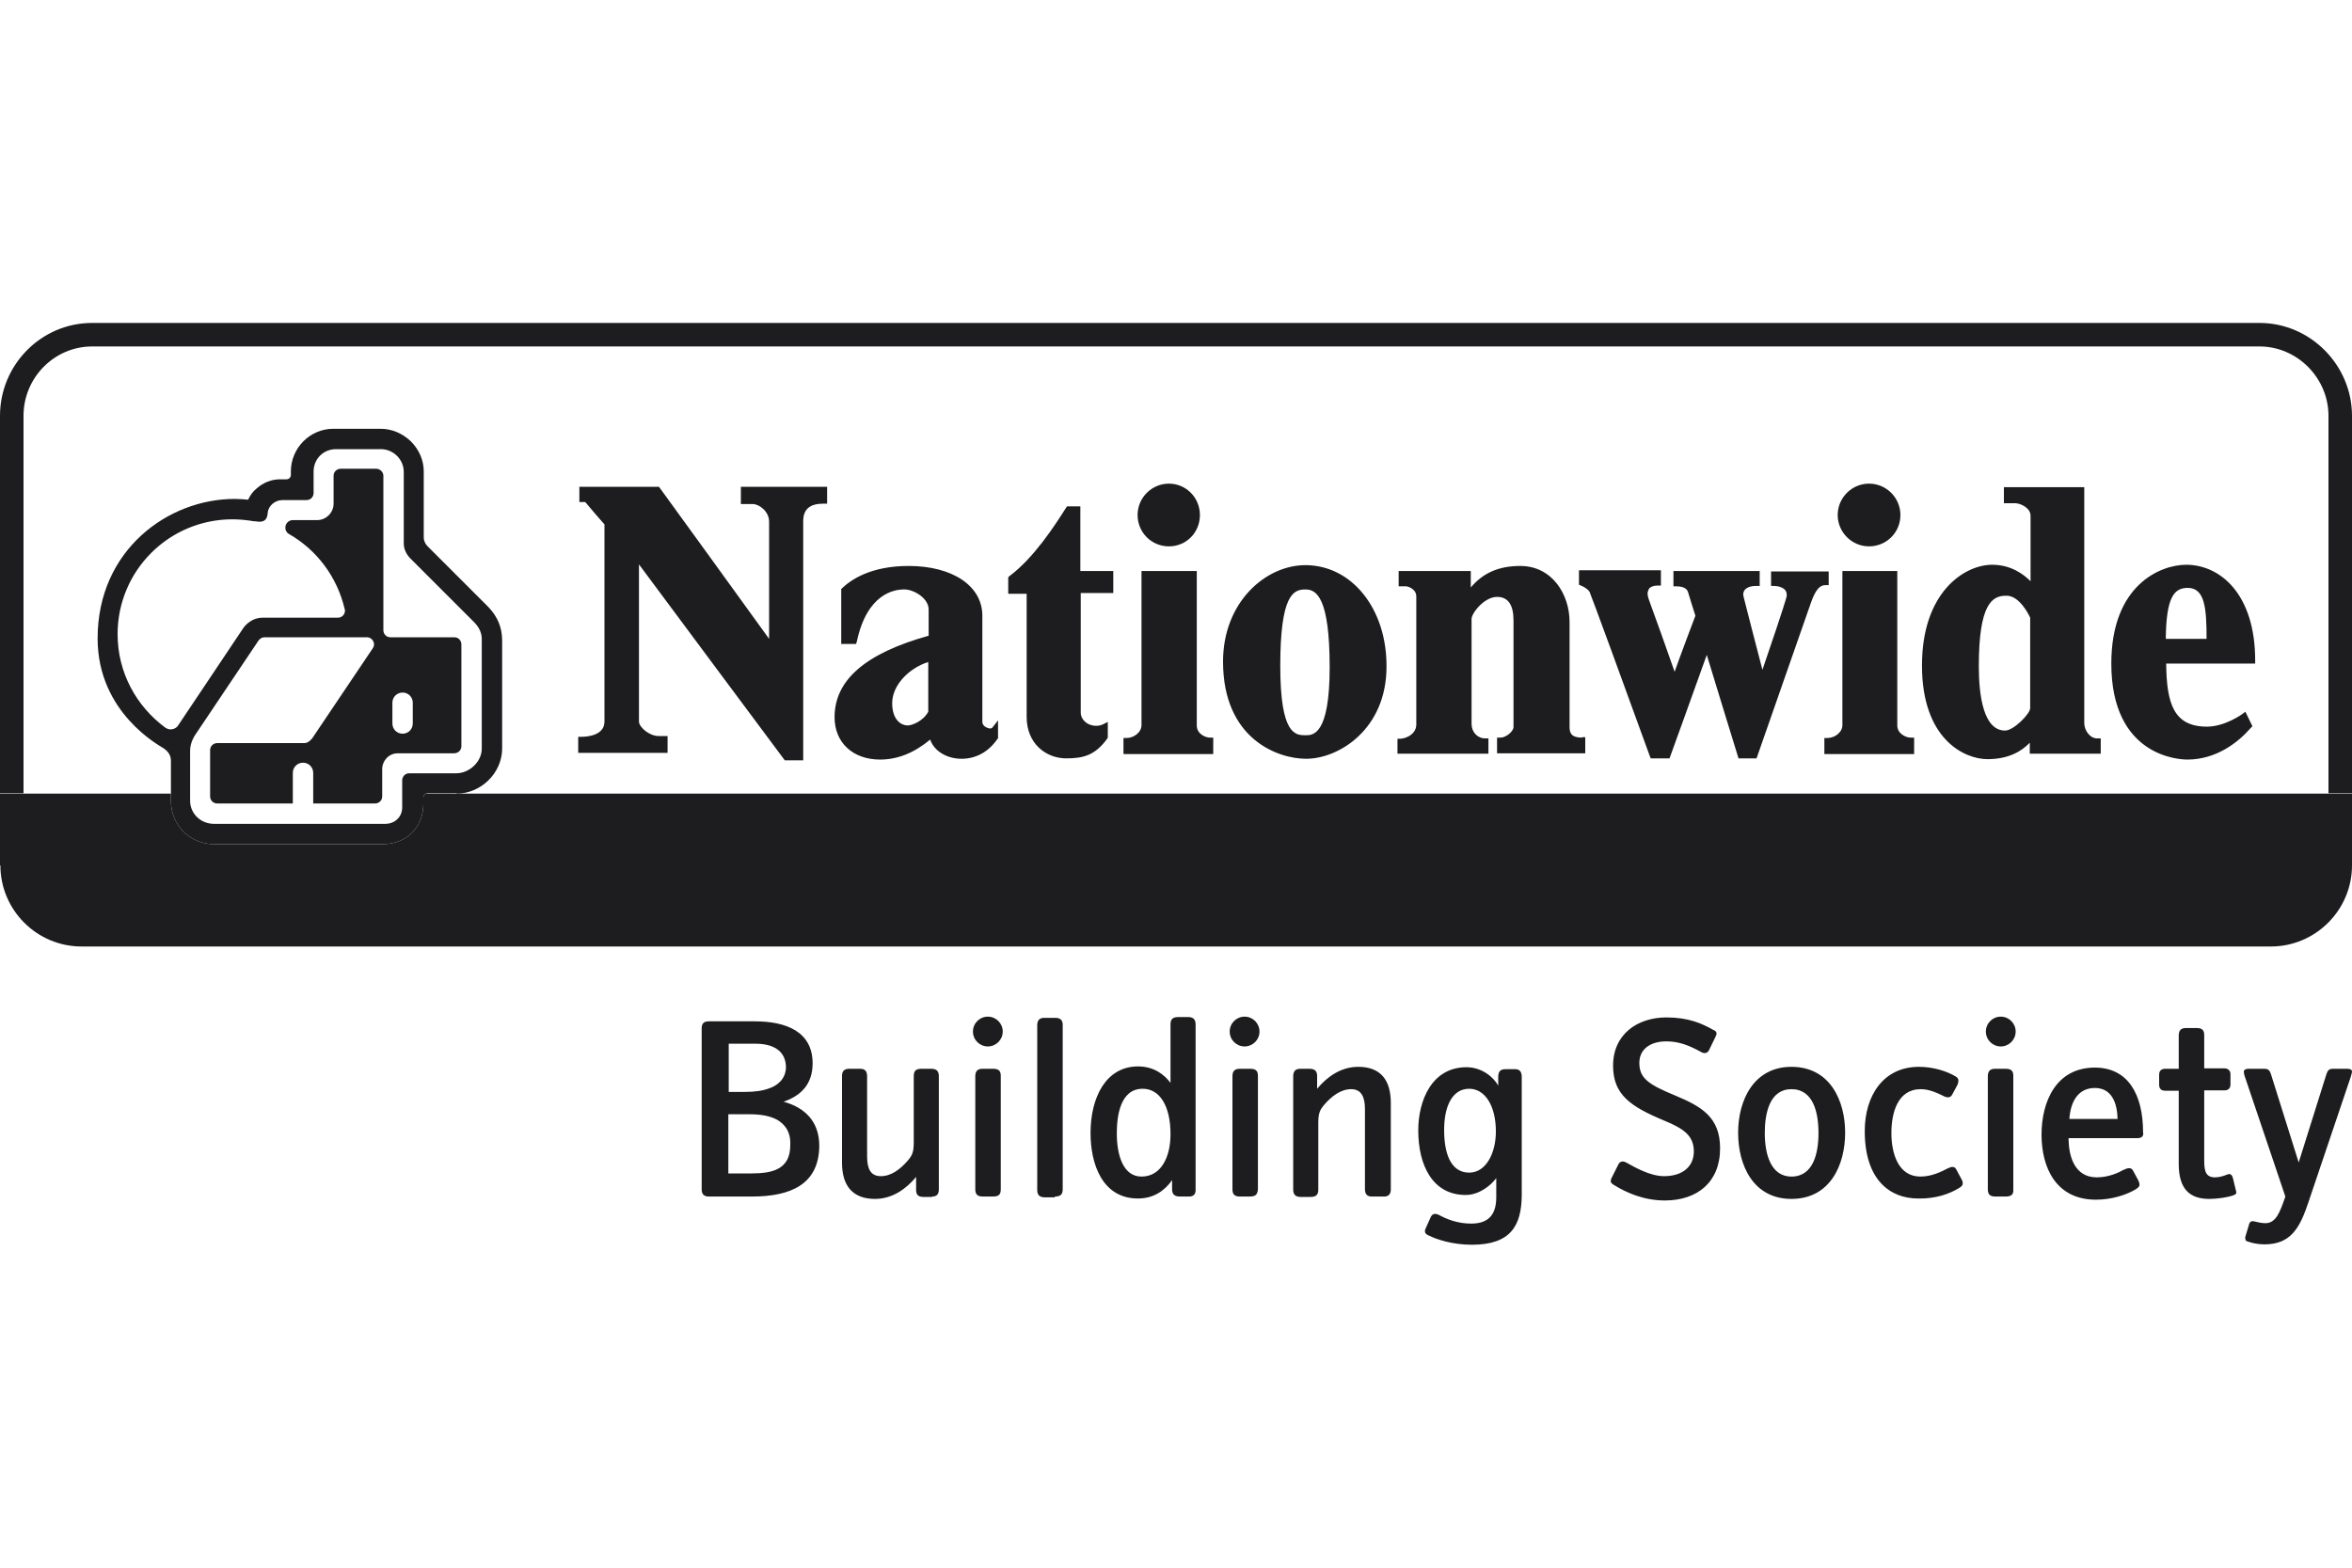
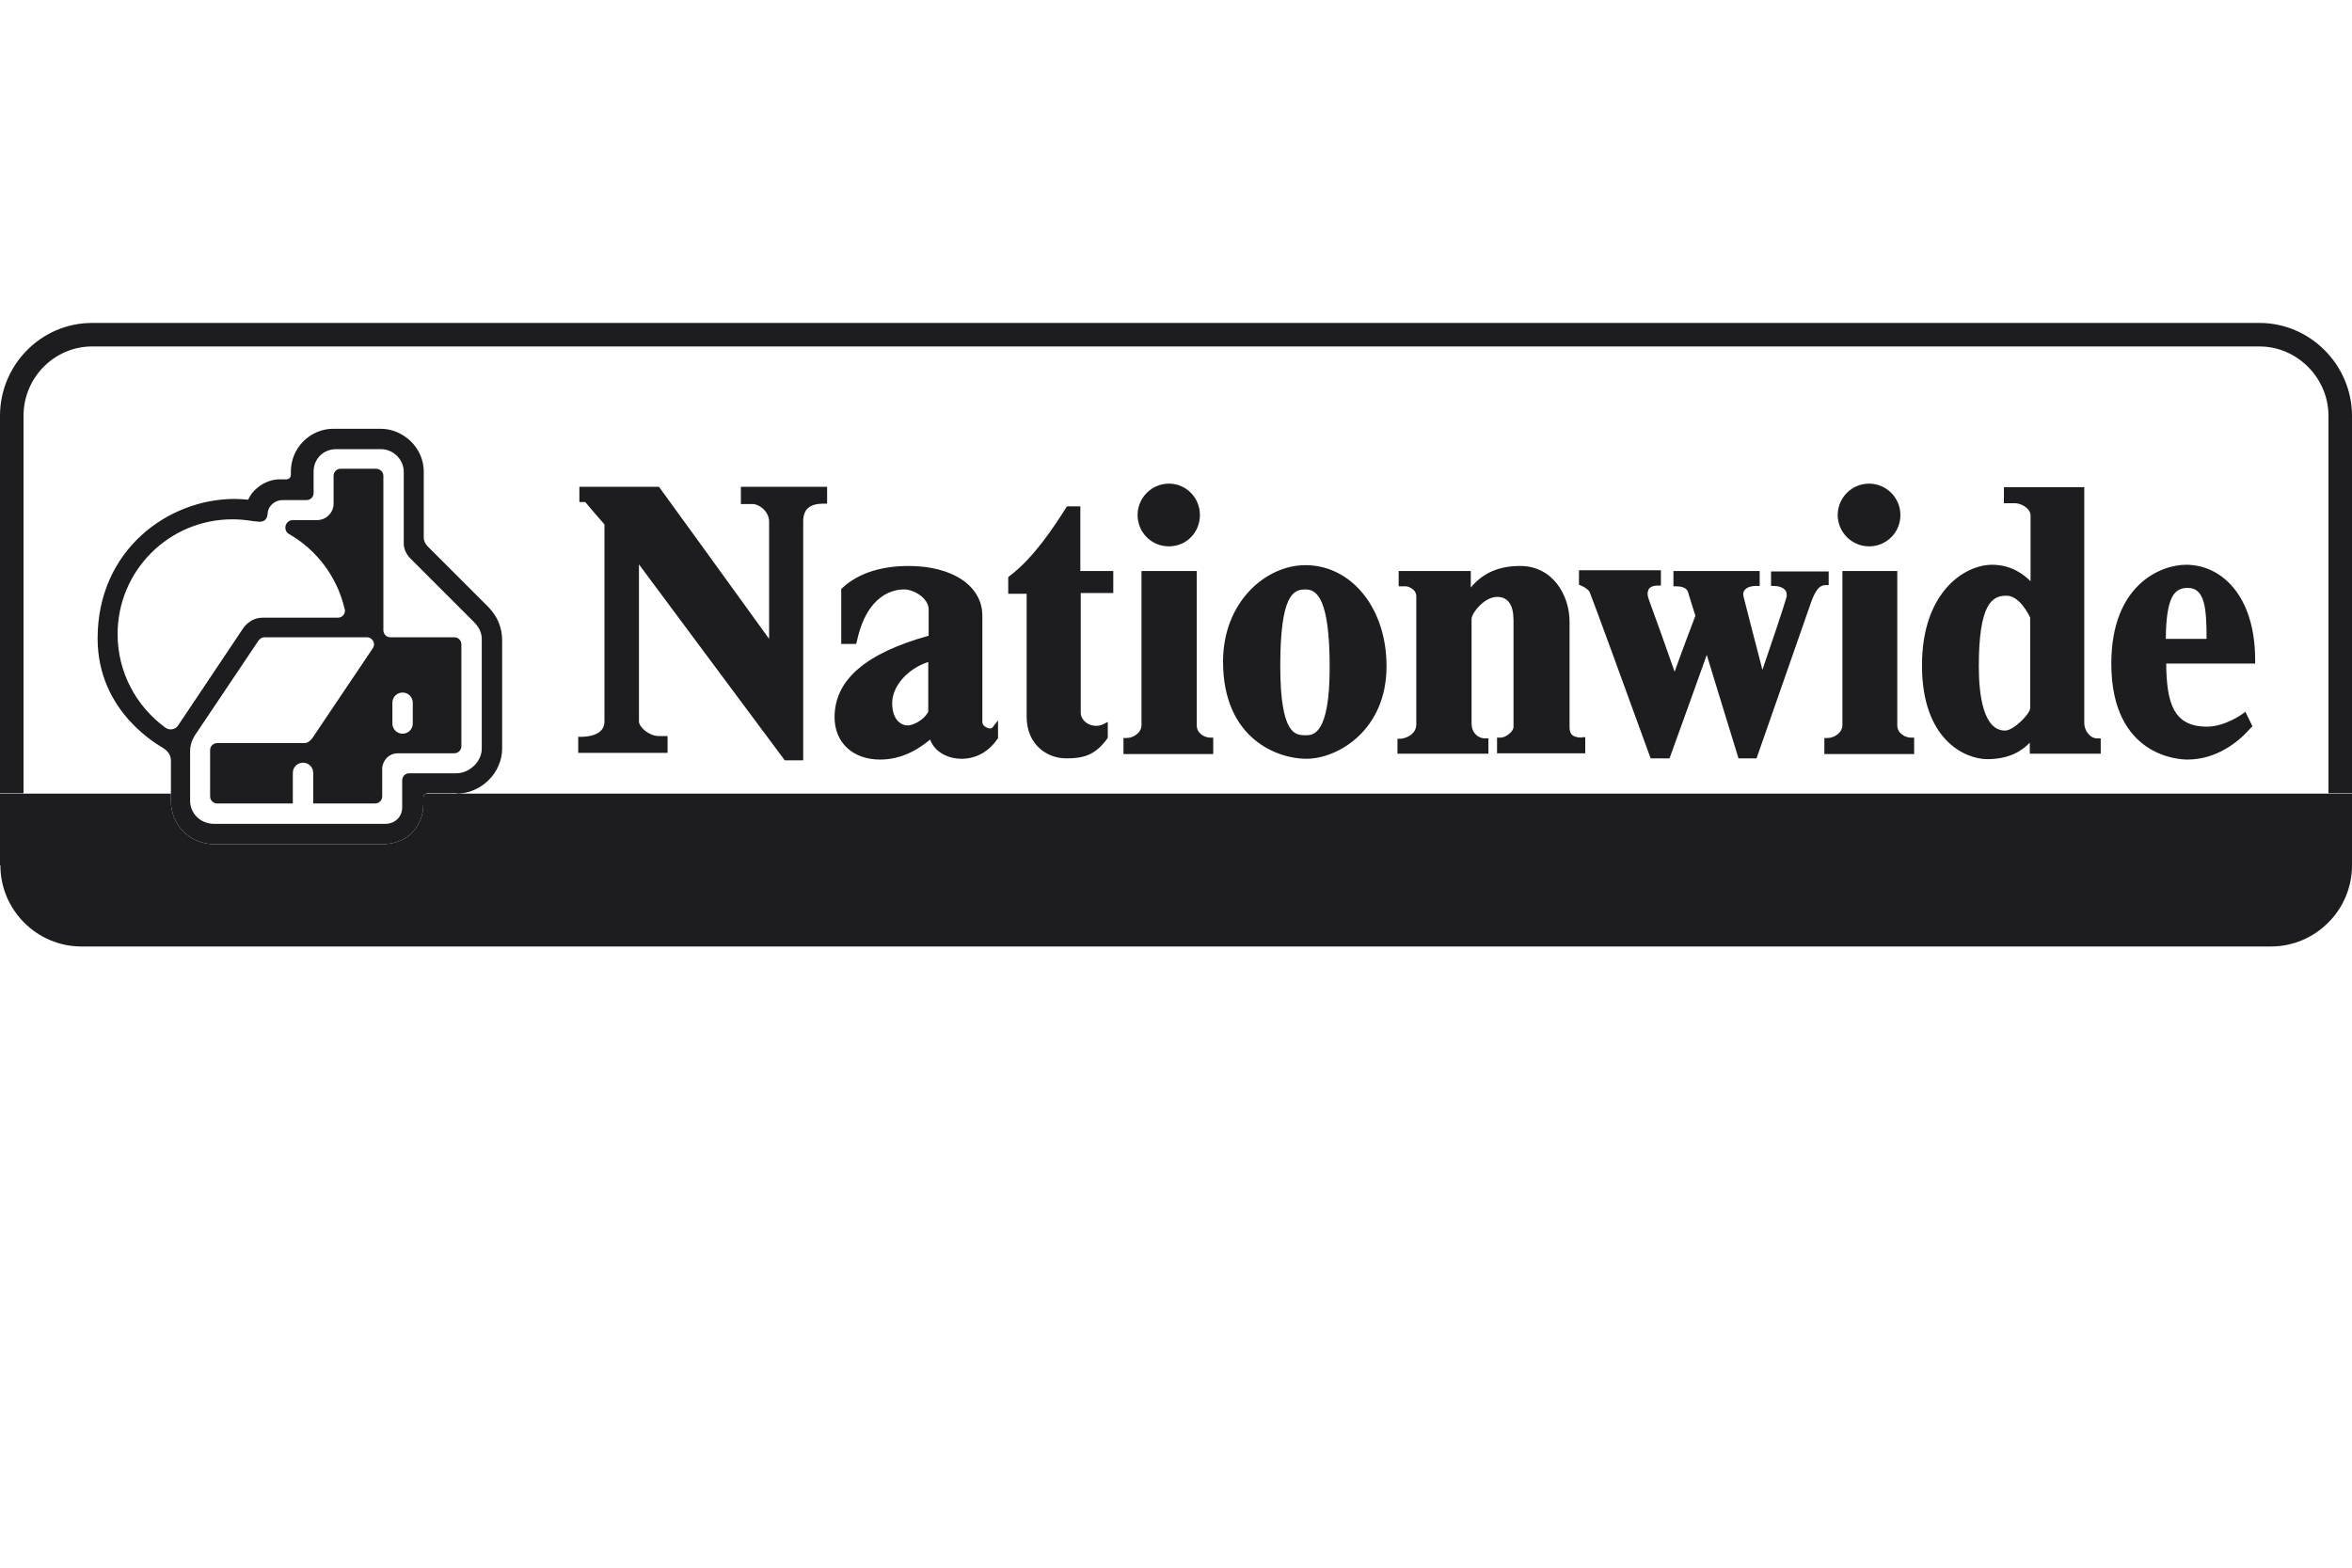
<svg xmlns="http://www.w3.org/2000/svg" width="120" height="80" viewBox="0 0 120 80" fill="none">
-   <path d="M38.36 61.06H36.16C35.9 61.06 35.8 60.92 35.8 60.7V52.48C35.8 52.24 35.9 52.12 36.16 52.12H38.52C40.1 52.12 41.46 52.641 41.46 54.261C41.46 55.3 40.9 55.901 39.98 56.221C41.06 56.52 41.8 57.221 41.8 58.48C41.78 60.441 40.34 61.06 38.36 61.06ZM38.54 53.261H37.18V55.721H38C38.52 55.721 38.92 55.66 39.24 55.541C39.66 55.401 40.1 55.06 40.1 54.441C40.08 53.641 39.48 53.261 38.54 53.261ZM39.68 57.16C39.3 56.941 38.8 56.861 38.24 56.861H37.16V59.88H38.34C39.4 59.88 40.32 59.681 40.32 58.441C40.34 58.041 40.26 57.52 39.68 57.16ZM47.56 61.06C47.8 61.06 47.9 60.941 47.9 60.681V54.92C47.9 54.681 47.8 54.541 47.52 54.541H47C46.7 54.541 46.62 54.681 46.62 54.92V58.281C46.62 58.761 46.56 58.941 46.32 59.221C45.94 59.66 45.48 60.02 44.94 60.02C44.42 60.02 44.24 59.641 44.24 59.02V54.92C44.24 54.681 44.14 54.541 43.9 54.541H43.32C43.08 54.541 42.96 54.66 42.96 54.901V59.34C42.96 60.48 43.48 61.181 44.64 61.181C45.54 61.181 46.24 60.66 46.74 60.06V60.721C46.74 60.941 46.82 61.081 47.12 61.081H47.56M50.4 53.401C49.98 53.401 49.64 53.06 49.64 52.641C49.64 52.221 49.98 51.88 50.4 51.88C50.82 51.88 51.16 52.221 51.16 52.641C51.16 53.06 50.82 53.401 50.4 53.401ZM50.66 61.06H50.14C49.84 61.06 49.76 60.92 49.76 60.681V54.92C49.76 54.66 49.88 54.541 50.12 54.541H50.68C50.98 54.541 51.06 54.681 51.06 54.901V60.681C51.06 60.941 50.98 61.06 50.66 61.06ZM53.82 61.06C54.14 61.06 54.22 60.92 54.22 60.681V52.3C54.22 52.081 54.12 51.941 53.84 51.941H53.28C53.04 51.941 52.92 52.06 52.92 52.321V60.721C52.92 60.961 53.02 61.1 53.3 61.1H53.82M60.66 61.06H60.2C59.9 61.06 59.8 60.92 59.8 60.681V60.221C59.44 60.74 58.88 61.16 58.06 61.16C56.24 61.16 55.64 59.401 55.64 57.821C55.64 55.98 56.44 54.42 58.06 54.42C58.9 54.42 59.42 54.861 59.72 55.261V52.281C59.72 52.02 59.82 51.901 60.12 51.901H60.62C60.9 51.901 61 52.041 61 52.281V60.66C61.02 60.941 60.9 61.06 60.66 61.06ZM58.3 55.56C57.14 55.56 56.98 56.98 56.98 57.84C56.98 58.901 57.28 60.041 58.24 60.041C59.24 60.041 59.72 59.041 59.72 57.88C59.72 56.42 59.16 55.56 58.3 55.56ZM63.5 53.401C63.08 53.401 62.74 53.06 62.74 52.641C62.74 52.221 63.08 51.88 63.5 51.88C63.92 51.88 64.26 52.221 64.26 52.641C64.26 53.06 63.92 53.401 63.5 53.401ZM63.76 61.06H63.26C62.96 61.06 62.88 60.92 62.88 60.681V54.92C62.88 54.66 63 54.541 63.24 54.541H63.8C64.1 54.541 64.18 54.681 64.18 54.901V60.681C64.16 60.941 64.08 61.06 63.76 61.06ZM70.62 61.06C70.84 61.06 70.96 60.941 70.96 60.7V56.281C70.96 55.141 70.46 54.441 69.3 54.441C68.4 54.441 67.7 54.961 67.2 55.56V54.901C67.2 54.681 67.1 54.541 66.82 54.541H66.34C66.1 54.541 65.98 54.66 65.98 54.92V60.7C65.98 60.941 66.08 61.081 66.36 61.081H66.86C67.18 61.081 67.26 60.941 67.26 60.7V57.321C67.26 56.84 67.32 56.66 67.56 56.38C67.94 55.941 68.4 55.581 68.94 55.581C69.44 55.581 69.64 55.961 69.64 56.581V60.681C69.64 60.92 69.74 61.06 69.98 61.06H70.62ZM75.1 63.52C74.12 63.52 73.32 63.261 72.88 63.041C72.78 63.001 72.7 62.941 72.7 62.821C72.7 62.781 72.72 62.721 72.74 62.681L73 62.1C73.08 61.941 73.22 61.901 73.42 62.001C73.82 62.221 74.38 62.441 75.06 62.441C76.04 62.441 76.34 61.88 76.34 61.081V60.12C76.06 60.501 75.46 60.98 74.78 60.98C73.1 60.98 72.36 59.48 72.36 57.681C72.36 56.181 73.04 54.461 74.82 54.461C75.6 54.461 76.2 54.961 76.44 55.401V54.98C76.44 54.7 76.52 54.56 76.82 54.56H77.3C77.54 54.56 77.64 54.7 77.64 54.961V61.02C77.62 62.541 77.08 63.52 75.1 63.52ZM74.96 55.56C74.08 55.56 73.68 56.48 73.68 57.66C73.68 59.12 74.16 59.84 74.96 59.84C75.82 59.84 76.32 58.84 76.32 57.74C76.32 56.42 75.76 55.56 74.96 55.56ZM84.94 61.261C86.58 61.261 87.76 60.34 87.76 58.6C87.76 57.001 86.8 56.461 85.46 55.901C84.1 55.34 83.64 55.02 83.64 54.24C83.64 53.541 84.2 53.141 85.02 53.141C85.7 53.141 86.24 53.38 86.82 53.7C86.98 53.781 87.12 53.74 87.2 53.581L87.52 52.92C87.54 52.861 87.58 52.8 87.58 52.74C87.58 52.681 87.54 52.6 87.42 52.56C86.82 52.221 86.14 51.92 85.02 51.92C83.54 51.92 82.3 52.781 82.3 54.38C82.3 55.861 83.18 56.461 84.9 57.181C85.92 57.6 86.42 57.961 86.42 58.761C86.42 59.501 85.88 60.02 84.9 60.02C84.18 60.02 83.4 59.56 83 59.34C82.82 59.24 82.68 59.24 82.58 59.401L82.24 60.081C82.2 60.141 82.18 60.221 82.18 60.281C82.18 60.361 82.26 60.42 82.36 60.48C82.98 60.861 83.86 61.261 84.94 61.261ZM91.4 61.181C89.46 61.181 88.68 59.48 88.68 57.8C88.68 56.141 89.48 54.441 91.4 54.441C93.38 54.441 94.14 56.181 94.14 57.8C94.14 59.441 93.38 61.181 91.4 61.181ZM91.4 55.581C90.3 55.581 90.04 56.781 90.04 57.821C90.04 58.84 90.32 60.041 91.4 60.041C92.52 60.041 92.78 58.84 92.78 57.821C92.78 56.781 92.52 55.581 91.4 55.581ZM99.96 60.62C100.1 60.541 100.14 60.461 100.14 60.401C100.14 60.3 100.12 60.261 100.08 60.181L99.8 59.66C99.72 59.52 99.58 59.52 99.38 59.62C99.04 59.8 98.54 60.041 97.98 60.041C96.86 60.041 96.5 58.88 96.5 57.821C96.5 56.781 96.82 55.581 98 55.581C98.44 55.581 98.86 55.781 99.22 55.961C99.36 56.02 99.52 56.02 99.6 55.861L99.86 55.38C99.9 55.3 99.92 55.2 99.92 55.141C99.92 55.041 99.86 54.98 99.76 54.92C99.28 54.641 98.6 54.441 97.9 54.441C96.1 54.441 95.14 55.901 95.14 57.721C95.14 60.221 96.44 61.16 97.86 61.16C98.76 61.181 99.48 60.92 99.96 60.62ZM102.08 53.401C101.66 53.401 101.32 53.06 101.32 52.641C101.32 52.221 101.66 51.88 102.08 51.88C102.5 51.88 102.84 52.221 102.84 52.641C102.84 53.06 102.5 53.401 102.08 53.401ZM102.32 61.06H101.8C101.5 61.06 101.42 60.92 101.42 60.681V54.92C101.42 54.66 101.54 54.541 101.78 54.541H102.34C102.64 54.541 102.72 54.681 102.72 54.901V60.681C102.74 60.941 102.64 61.06 102.32 61.06ZM109.06 58.081H105.54V58.181C105.56 59.001 105.84 60.081 106.98 60.081C107.58 60.081 108.1 59.84 108.34 59.7C108.56 59.6 108.72 59.56 108.82 59.721L109.1 60.24C109.14 60.321 109.16 60.401 109.16 60.461C109.16 60.541 109.1 60.6 108.98 60.681C108.5 60.98 107.72 61.221 106.94 61.221C104.88 61.221 104.16 59.56 104.16 57.901C104.16 56.221 104.9 54.48 106.88 54.48C108.58 54.48 109.34 55.861 109.34 57.781C109.38 57.941 109.3 58.081 109.06 58.081ZM106.88 55.52C106.04 55.52 105.64 56.2 105.58 57.1H108.04C108.02 56.281 107.74 55.52 106.88 55.52ZM113.94 61.001C114.04 60.961 114.1 60.92 114.1 60.861C114.1 60.821 114.08 60.761 114.06 60.681L113.92 60.1C113.86 59.92 113.78 59.88 113.62 59.941C113.48 60.001 113.24 60.081 113.02 60.081C112.56 60.081 112.46 59.8 112.46 59.24V55.641H113.5C113.7 55.641 113.8 55.52 113.8 55.34V54.821C113.8 54.641 113.68 54.52 113.5 54.52H112.46V52.821C112.46 52.6 112.38 52.461 112.08 52.461H111.52C111.28 52.461 111.16 52.581 111.16 52.84V54.541H110.46C110.28 54.541 110.16 54.641 110.16 54.84V55.361C110.16 55.541 110.26 55.66 110.46 55.66H111.16V59.401C111.16 60.721 111.76 61.181 112.72 61.181C113.14 61.181 113.66 61.1 113.94 61.001ZM119.94 54.941C119.96 54.861 120 54.74 120 54.681C120 54.6 119.92 54.541 119.78 54.541H119.02C118.84 54.541 118.76 54.62 118.7 54.8L117.28 59.321L115.86 54.8C115.8 54.62 115.72 54.541 115.54 54.541H114.7C114.58 54.541 114.48 54.6 114.48 54.681C114.48 54.74 114.5 54.84 114.52 54.901L116.6 61.06L116.58 61.12C116.32 61.861 116.12 62.42 115.58 62.42C115.38 62.42 115.14 62.361 114.98 62.321C114.88 62.3 114.8 62.34 114.76 62.441L114.58 63.041C114.56 63.081 114.54 63.16 114.56 63.221C114.56 63.3 114.6 63.34 114.7 63.361C114.86 63.42 115.18 63.501 115.52 63.501C116.88 63.501 117.34 62.681 117.8 61.281L119.94 54.941Z" fill="#1D1D1F" />
  <path fill-rule="evenodd" clip-rule="evenodd" d="M0 21.221C0 18.615 2.104 16.48 4.699 16.48H115.282C117.874 16.48 120 18.633 120 21.221V40.48H118.8V21.221C118.8 19.288 117.204 17.68 115.282 17.68H4.699C2.778 17.68 1.2 19.266 1.2 21.221V40.48H0V21.221Z" fill="#1D1D1F" />
  <path d="M110.5 32.6C110.52 30.441 110.94 30 111.62 30C112.5 30 112.58 31.061 112.58 32.6H110.5ZM115.06 33.7C115.06 30.32 113.28 28.82 111.54 28.82C110.22 28.82 107.72 29.86 107.72 33.861C107.72 38.62 111.2 38.761 111.6 38.761C113.08 38.761 114.2 37.88 114.84 37.141L114.92 37.06L114.56 36.321L114.4 36.441C114.4 36.441 113.52 37.081 112.6 37.081C110.9 37.081 110.54 35.901 110.52 33.861H115.06V33.7ZM103.58 31.52V36.141C103.58 36.42 102.74 37.281 102.3 37.281C101.2 37.281 100.96 35.501 100.96 34.001C100.96 30.82 101.64 30.401 102.34 30.401C103.02 30.36 103.52 31.381 103.58 31.52ZM107 37.681C106.62 37.681 106.34 37.261 106.34 36.901V24.86H102.24V25.68H102.82C103.06 25.68 103.6 25.901 103.6 26.32V29.66C103.24 29.3 102.6 28.82 101.64 28.82C100.24 28.82 98.06 30.201 98.06 33.961C98.06 37.74 100.24 38.74 101.4 38.74C102.48 38.74 103.14 38.34 103.56 37.901V38.461H107.18V37.681H107ZM97.48 37.641C97.24 37.641 96.8 37.441 96.8 37.02V29.14H94V37.001C94 37.38 93.6 37.66 93.24 37.66H93.08V38.48H97.66V37.641H97.48ZM90.36 29.16V29.901H90.52C90.72 29.901 91 29.98 91.1 30.14C91.14 30.201 91.16 30.28 91.16 30.34C91.16 30.401 91.16 30.441 91.14 30.5C91.02 30.941 90.28 33.141 89.92 34.181C89.64 33.12 89.04 30.78 88.96 30.46C88.96 30.421 88.94 30.381 88.94 30.34C88.94 30.261 88.96 30.18 89.02 30.101C89.12 29.98 89.32 29.901 89.6 29.901H89.78V29.14H85.38V29.921H85.54C85.72 29.921 86.04 29.96 86.12 30.201C86.12 30.201 86.46 31.32 86.5 31.421C86.46 31.52 85.66 33.641 85.44 34.281C85.12 33.361 84.36 31.221 84.14 30.64C84.1 30.541 84.06 30.401 84.06 30.28C84.06 30.201 84.1 30.14 84.12 30.061C84.2 29.941 84.38 29.881 84.56 29.881H84.74V29.101H80.56V29.84L80.66 29.881C80.76 29.921 81 30.041 81.1 30.201C81.2 30.421 83 35.34 84.18 38.6L84.22 38.7H85.18C85.18 38.7 86.8 34.221 87.08 33.42C87.32 34.221 88.7 38.7 88.7 38.7H89.62L92.4 30.741C92.62 30.12 92.84 29.86 93.12 29.86H93.3V29.16H90.36ZM80.72 37.641C80.18 37.641 80.08 37.42 80.08 37.1V31.741C80.08 30.34 79.2 28.881 77.56 28.881C76.44 28.881 75.64 29.261 75.04 29.98V29.14H71.36V29.921H71.76C71.78 29.921 72.26 30.02 72.26 30.441V36.961C72.26 37.42 71.84 37.66 71.46 37.7H71.3V38.461H75.94V37.681H75.78C75.38 37.681 75.08 37.361 75.08 36.941V31.581C75.08 31.3 75.72 30.46 76.38 30.46C76.94 30.46 77.22 30.86 77.22 31.66V37.1C77.22 37.321 76.84 37.641 76.56 37.641H76.38V38.441H80.88V37.62H80.72V37.641ZM67.84 34.06C67.84 37.52 66.98 37.52 66.62 37.52C66.1 37.52 65.32 37.52 65.32 33.98C65.32 30.381 65.98 30.081 66.58 30.081C67.18 30.061 67.84 30.52 67.84 34.06ZM66.6 28.84C64.58 28.84 62.4 30.721 62.4 33.761C62.4 37.7 65.18 38.721 66.64 38.721C68.3 38.721 70.74 37.221 70.74 34.02C70.76 31.081 68.98 28.84 66.6 28.84ZM61.74 37.641C61.48 37.641 61.06 37.441 61.06 37.02V29.14H58.24V37.001C58.24 37.38 57.84 37.66 57.48 37.66H57.32V38.48H61.9V37.641H61.74ZM56.8 30.28V29.14H55.12V25.84H54.44L54.36 25.96C53.8 26.84 52.74 28.48 51.5 29.401L51.44 29.46V30.3H52.38V36.581C52.38 37.961 53.38 38.7 54.4 38.7C55.28 38.7 55.88 38.541 56.5 37.681L56.52 37.641V36.84L56.28 36.961C56.04 37.081 55.72 37.06 55.48 36.92C55.26 36.781 55.14 36.581 55.14 36.361V30.261H56.8V30.28ZM46.3 37.02C46.02 37.02 45.52 36.781 45.52 35.88C45.52 35.001 46.32 34.12 47.36 33.781V36.321C47.1 36.8 46.54 37.02 46.3 37.02ZM50.64 37.12C50.58 37.2 50.46 37.181 50.38 37.141C50.24 37.1 50.12 36.98 50.12 36.84V31.421C50.12 29.901 48.6 28.881 46.36 28.881C44.4 28.881 43.4 29.601 42.96 30.02L42.92 30.061V32.861H43.68L43.72 32.721C44.24 30.3 45.62 30.061 46.18 30.081C46.66 30.101 47.38 30.541 47.38 31.101V32.441C44.16 33.34 42.58 34.7 42.58 36.6C42.58 37.901 43.52 38.761 44.9 38.761C45.8 38.761 46.64 38.42 47.46 37.74C47.64 38.3 48.28 38.721 49.06 38.721C49.8 38.721 50.44 38.361 50.88 37.721L50.92 37.681V36.761L50.64 37.12ZM37.8 25.721H38.4C38.74 25.721 39.24 26.101 39.24 26.62V32.6C38.7 31.84 33.62 24.84 33.62 24.84H29.56V25.62H29.86C29.94 25.721 30.76 26.68 30.84 26.761V36.821C30.84 37.541 29.94 37.6 29.66 37.6H29.5V38.42H34.06V37.56H33.6C33.12 37.56 32.6 37.1 32.6 36.821V28.8C33.16 29.561 40.04 38.8 40.04 38.8H40.98V26.601C40.98 25.98 41.32 25.701 42.02 25.701H42.2V24.84H37.8V25.721ZM59.64 24.68C58.76 24.68 58.04 25.401 58.04 26.28C58.04 27.16 58.74 27.881 59.64 27.881C60.52 27.881 61.22 27.18 61.22 26.28C61.22 25.401 60.52 24.68 59.64 24.68ZM95.36 24.68C94.48 24.68 93.76 25.401 93.76 26.28C93.76 27.16 94.48 27.881 95.36 27.881C96.24 27.881 96.96 27.18 96.96 26.28C96.96 25.401 96.24 24.68 95.36 24.68Z" fill="#1D1D1F" />
  <path fill-rule="evenodd" clip-rule="evenodd" d="M24.9 39.84C25.36 39.401 25.62 38.8 25.62 38.2V32.681C25.62 32.02 25.38 31.46 24.92 30.98L21.82 27.881C21.7 27.761 21.62 27.601 21.62 27.421V24.061C21.62 23.48 21.38 22.941 20.96 22.52C20.54 22.12 20 21.881 19.42 21.881H17C15.82 21.881 14.84 22.86 14.84 24.061V24.241C14.84 24.36 14.74 24.46 14.62 24.46H14.28C13.86 24.46 13.44 24.62 13.1 24.921C12.9 25.081 12.76 25.28 12.66 25.5C12.44 25.48 12.18 25.46 11.98 25.46C8.56 25.46 4.98 28.081 4.98 32.581C4.98 36.38 8.16 38.06 8.34 38.181C8.46 38.261 8.72 38.461 8.72 38.8V40.5V40.88C8.72 41.48 8.96 42.041 9.38 42.461C9.8 42.861 10.36 43.081 10.94 43.081H19.48C20.06 43.081 20.58 42.901 20.96 42.56C21.36 42.181 21.6 41.641 21.6 41.041V40.7C21.6 40.613 21.654 40.535 21.73 40.5C21.757 40.488 21.788 40.48 21.82 40.48H23.3V40.501L23.318 40.5C23.892 40.495 24.465 40.256 24.9 39.84ZM20.94 28.501L24.18 31.741C24.42 31.981 24.6 32.281 24.58 32.681V38.201C24.58 38.881 23.94 39.461 23.28 39.461H20.88C20.64 39.461 20.52 39.661 20.52 39.821V41.201C20.52 41.741 20.08 42.041 19.68 42.041H10.92C10.24 42.041 9.7 41.521 9.7 40.861V38.301C9.7 37.861 9.96 37.501 9.96 37.501L13.1 32.821C13.2 32.661 13.3 32.521 13.5 32.521H18.74C18.96 32.521 19.2 32.801 19.02 33.081L15.94 37.661C15.94 37.661 15.76 37.921 15.54 37.921H11.08C10.9 37.921 10.72 38.061 10.72 38.281V40.641C10.72 40.861 10.9 41.001 11.08 41.001H14.94V39.441C14.94 39.141 15.18 38.921 15.46 38.921C15.76 38.921 15.98 39.161 15.98 39.441V41.001H19.14C19.32 41.001 19.5 40.861 19.5 40.641V39.241C19.5 38.841 19.82 38.441 20.3 38.441H23.16C23.4 38.441 23.54 38.261 23.54 38.081V32.881C23.54 32.721 23.42 32.521 23.18 32.521H19.92C19.7 32.521 19.56 32.341 19.56 32.161V24.281C19.56 24.081 19.38 23.921 19.2 23.921H17.38C17.2 23.921 17.02 24.061 17.02 24.281V25.701C17.02 26.161 16.64 26.541 16.18 26.541H14.94C14.72 26.541 14.56 26.721 14.56 26.921C14.56 27.081 14.64 27.201 14.76 27.261C16.16 28.061 17.2 29.441 17.58 31.061C17.6 31.101 17.6 31.121 17.6 31.161C17.6 31.361 17.44 31.521 17.24 31.521H13.4C12.76 31.521 12.42 32.041 12.42 32.041L9.1 37.001C9.02 37.141 8.86 37.221 8.7 37.221C8.6 37.221 8.5 37.181 8.42 37.121C6.96 36.041 6 34.321 6 32.361C6 29.121 8.62 26.501 11.86 26.501C12.24 26.501 12.6 26.541 12.96 26.601H13H13.02C13.54 26.701 13.64 26.461 13.66 26.161C13.7 25.781 14.06 25.521 14.4 25.521H15.62C15.9 25.521 16 25.301 16 25.161V24.061C16 23.421 16.5 22.921 17.14 22.921H19.44C20.06 22.921 20.6 23.441 20.6 24.081V27.741C20.6 28.021 20.74 28.301 20.94 28.501ZM21.06 35.861V36.921C21.06 37.201 20.84 37.441 20.54 37.441C20.24 37.441 20.02 37.201 20.02 36.921V35.861C20.02 35.561 20.26 35.341 20.54 35.341C20.84 35.341 21.06 35.581 21.06 35.861Z" fill="#1D1D1F" />
  <path d="M0.02 44.16C0.02 46.44 1.88 48.3 4.16 48.3H115.86C118.14 48.3 120 46.44 120 44.16V40.5H23.318C23.312 40.5 23.306 40.501 23.3 40.501L21.73 40.5C21.654 40.535 21.6 40.613 21.6 40.7V41.041C21.6 41.641 21.36 42.181 20.96 42.56C20.58 42.901 20.06 43.081 19.48 43.081H10.94C10.36 43.081 9.8 42.861 9.38 42.461C8.96 42.041 8.72 41.48 8.72 40.88V40.5H0V44.16H0.02Z" fill="#1D1D1F" />
</svg>